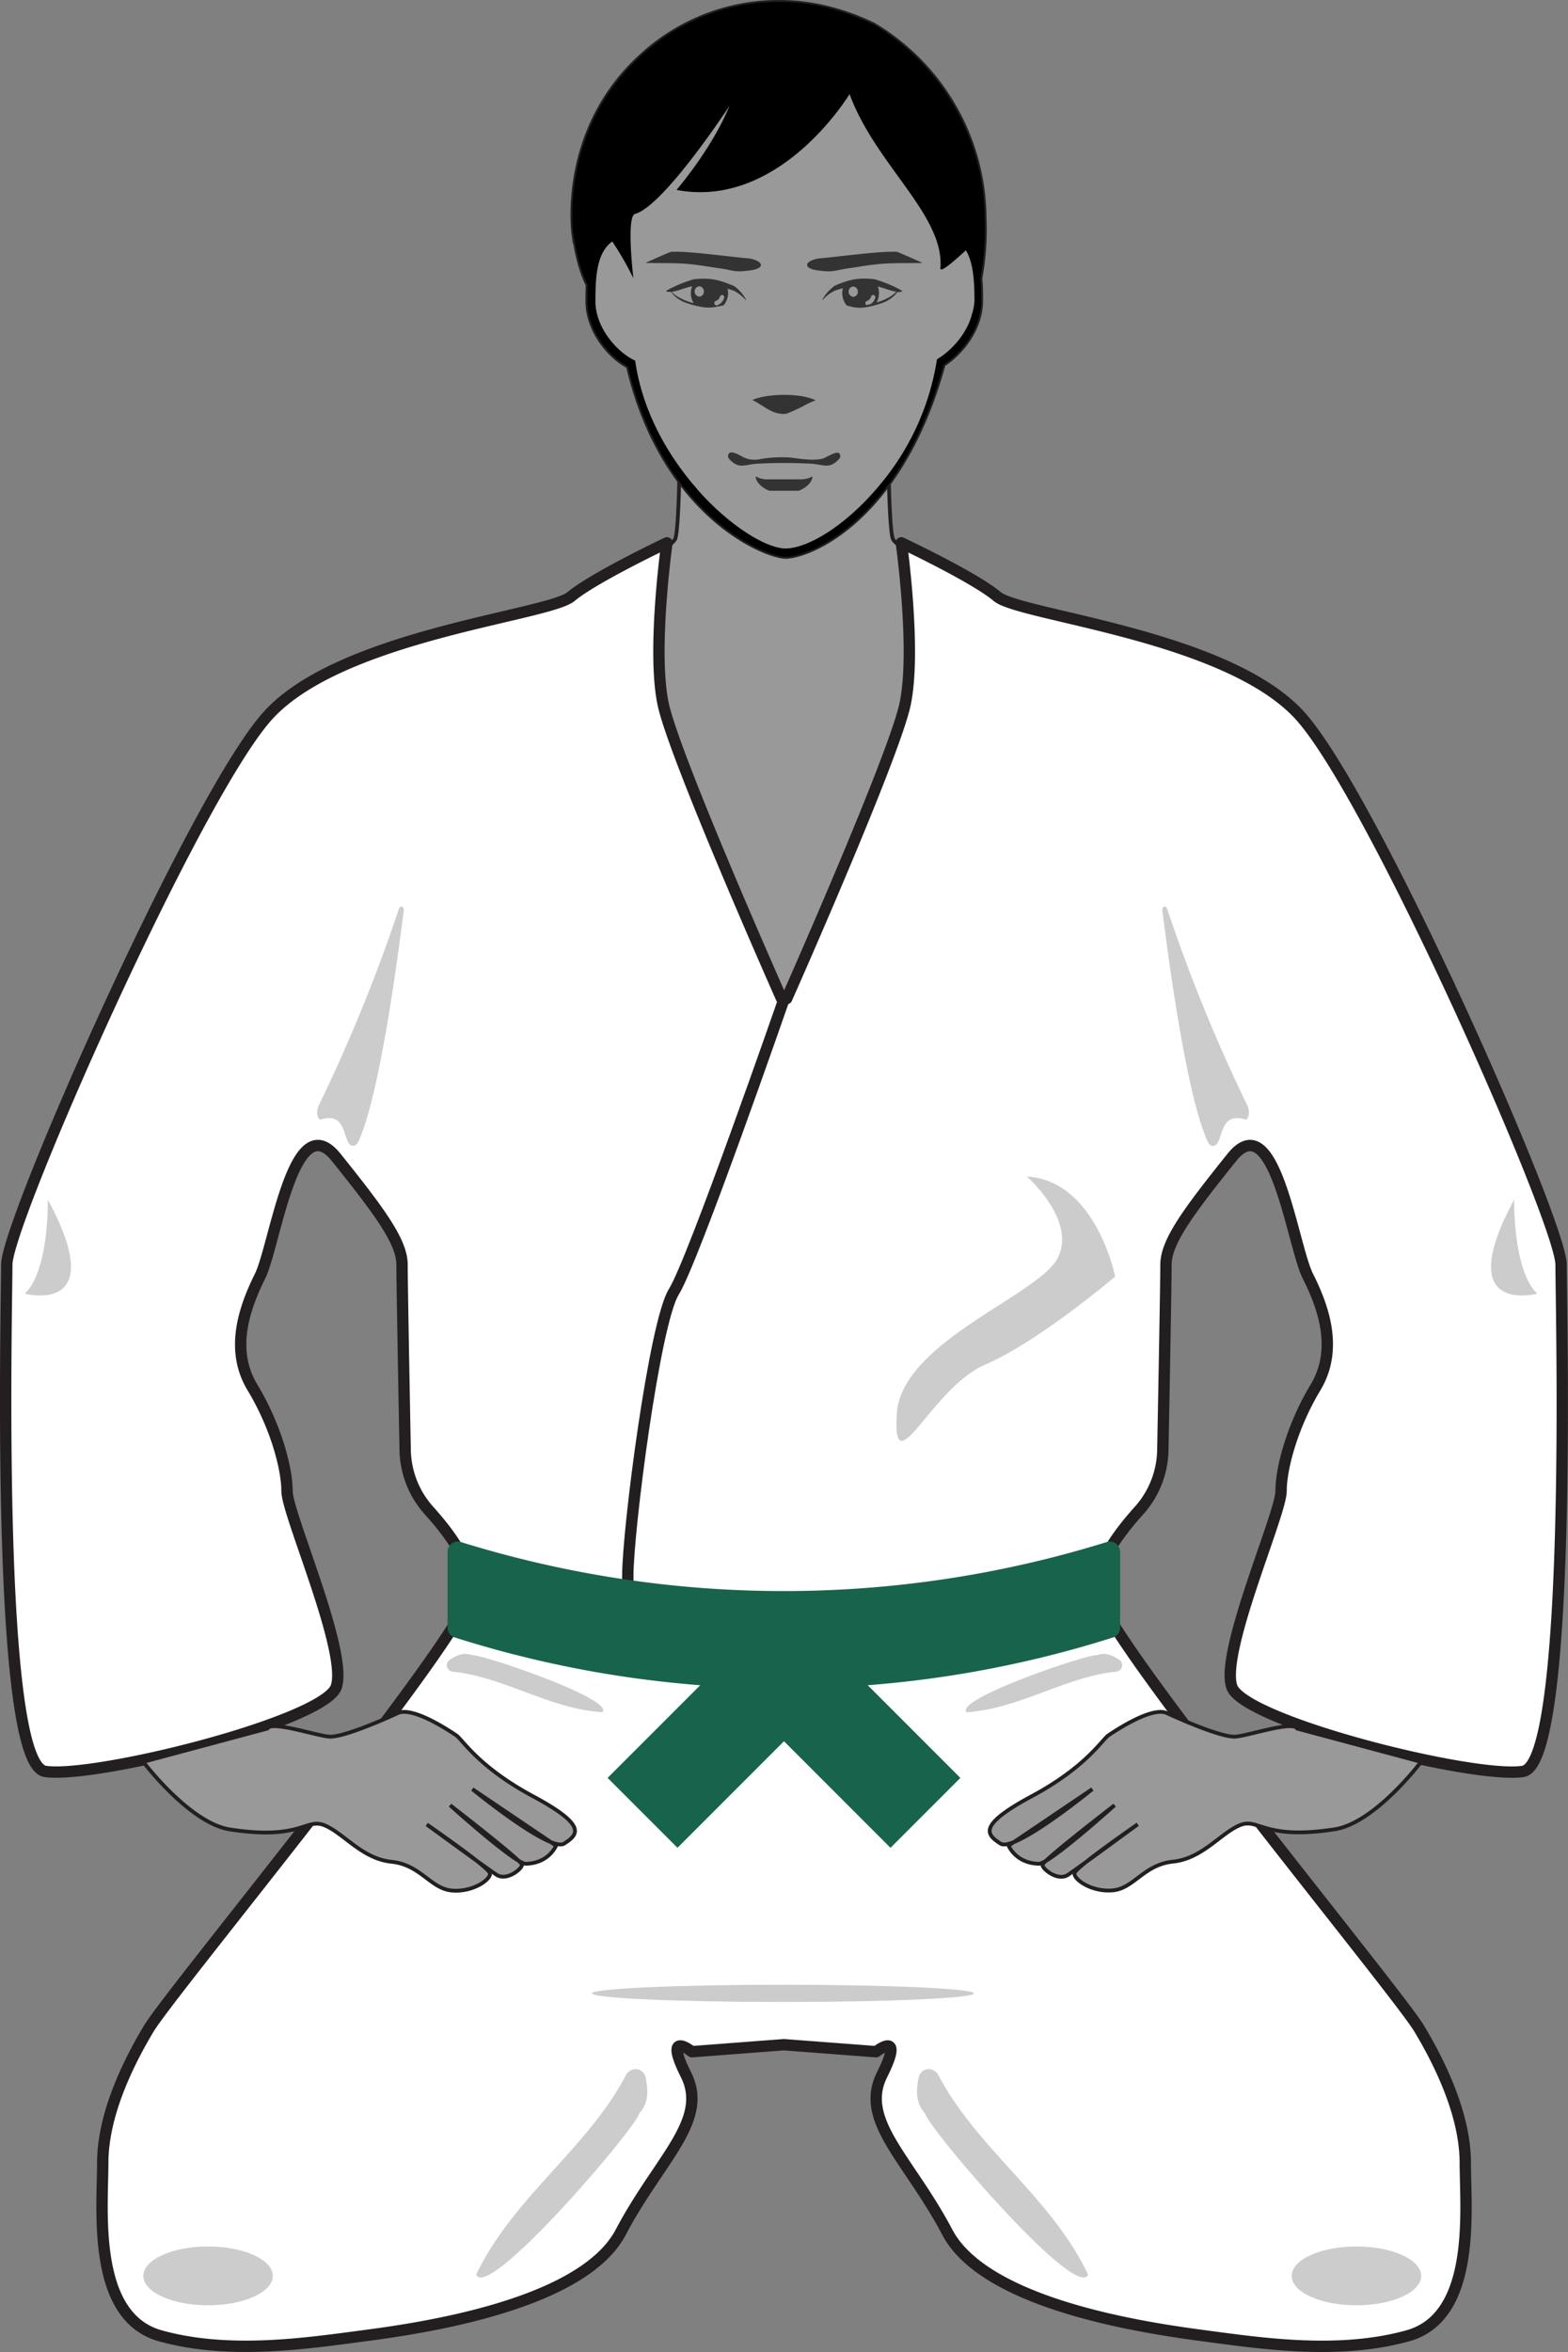
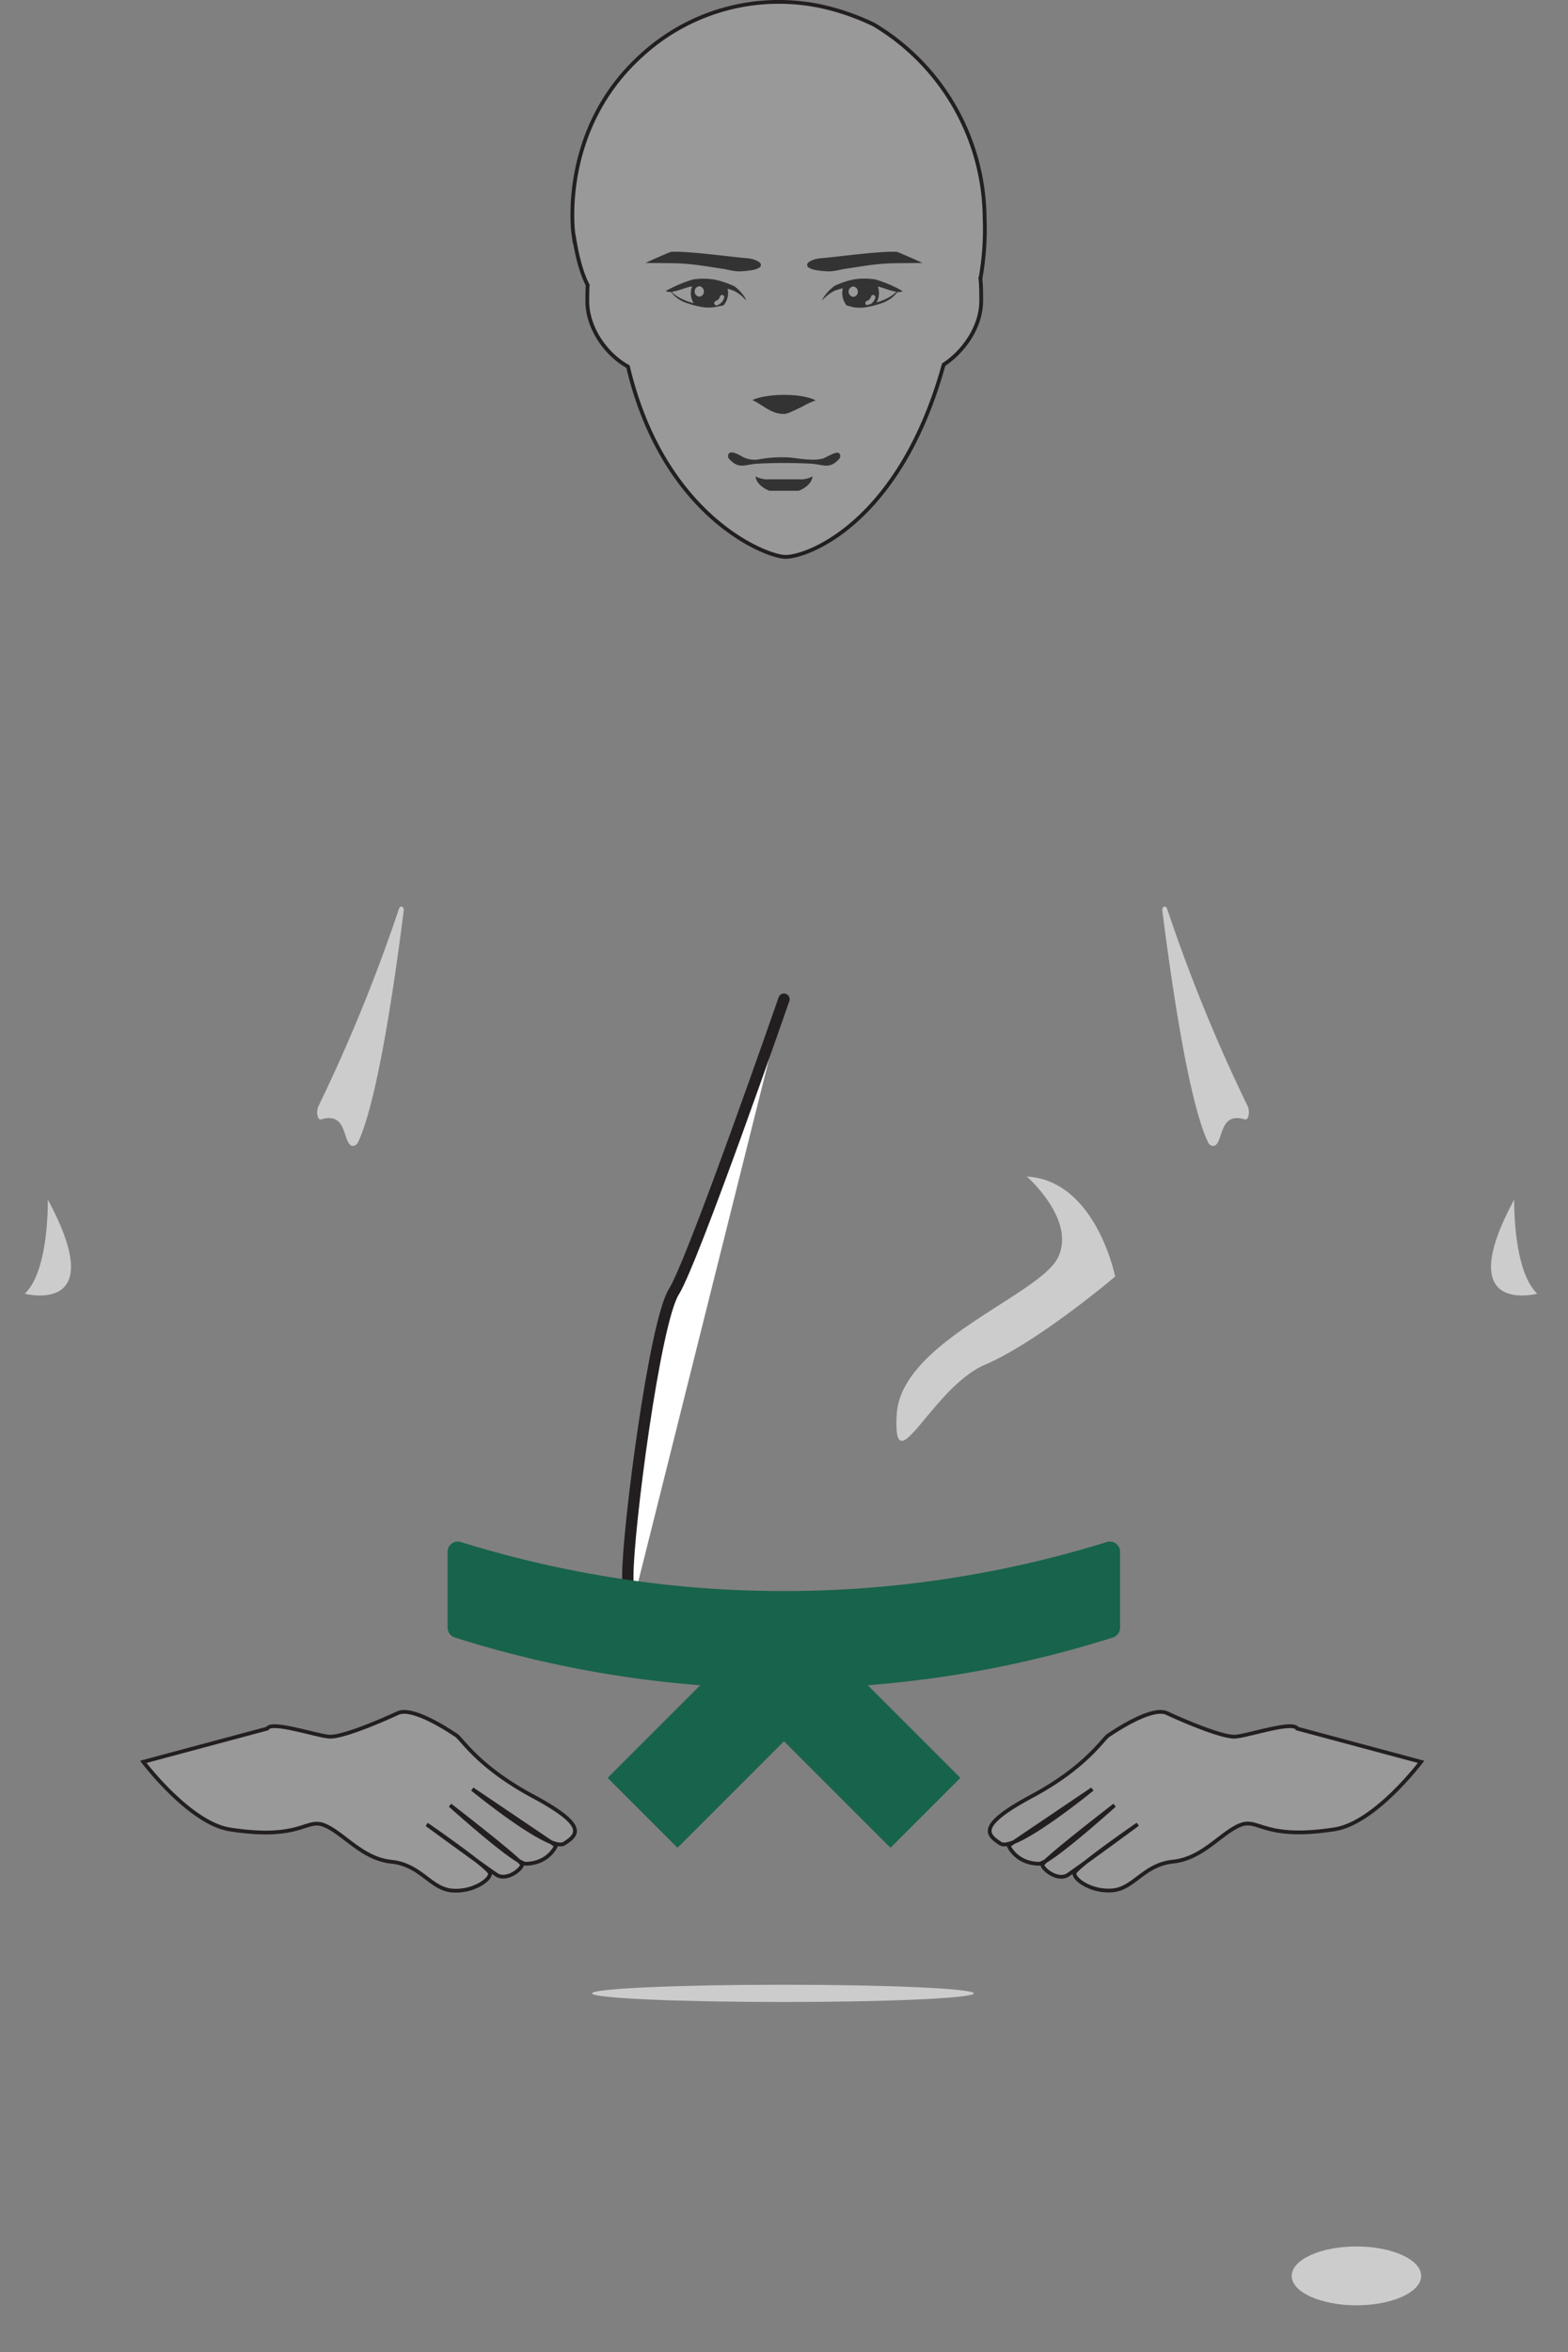
<svg xmlns="http://www.w3.org/2000/svg" id="Layer_1" data-name="Layer 1" viewBox="0 0 414.37 621.23">
  <rect x="0" y="0" width="414.37" height="621.23" fill="#808080" stroke="none" />
  <defs>
    <style>.cls-1{fill:#999;stroke-miterlimit:10;stroke:#231f20}.cls-2{stroke:#231f20;fill:#fff;stroke-linecap:round;stroke-linejoin:round;stroke-width:3px}.cls-3{fill:#333}.cls-4{fill:#ccc}.cls-5{fill:#18634b}</style>
  </defs>
-   <path class="cls-1" d="M342 262.71s-14.2-6.76-15.55-9.47-1.36-35.83-1.36-35.83h-54.87s0 33.13-1.36 35.83-15.55 9.47-15.55 9.47-4.73 44.62-4.05 50c.47 3.75 18.43 46.69 35.5 68.06 4.46 5.59 8.87 9.7 12.88 11.25 4-1.55 8.42-5.66 12.88-11.25 17.07-21.37 35-64.31 35.5-68.06.68-5.38-4.02-50-4.02-50z" transform="translate(-90.46 -110.83)" />
-   <path class="cls-2" d="M503 444.85c0-11.15-49.69-123.71-69-145s-74-26.38-80-31.45-25.35-14.19-25.35-14.19 4 28.39 1 42.59c-2.92 13.64-29.23 73.12-31.3 77.78l-.67.17-.67-.17c-2.07-4.66-28.38-64.14-31.3-77.78-3-14.2 1-42.59 1-42.59s-19.27 9.12-25.35 14.19-60.84 10.14-80.11 31.44-69 133.86-69 145-3 131.84 10.14 133.86 73.73-13.18 76.92-22.31-13-45.63-13-51.71-3-17.24-9.13-27.38-2-21.3 2-29.41 8.82-45.45 20.13-31.35 17.39 22.22 17.39 28.3c0 4.41.53 33.33.83 48.91a24.58 24.58 0 006.33 16.09c5.19 5.75 11.71 14.41 11.09 21.2-1 11.16-79.09 105.47-85.18 115.61s-12.16 23.35-12.16 35.5-3 40.56 15.21 45.63 38.54 2 53.75 0 57.8-8.11 67.94-27.38 23.33-29.4 17.24-41.57 1.55-6.09 1.55-6.09l24.34-1.85 24.36 1.85s7.63-6.08 1.55 6.09 7.1 22.31 17.24 41.57 52.73 25.36 67.94 27.38 35.49 5.07 53.75 0 15.21-33.46 15.21-45.63-6.09-25.35-12.17-35.49-84.17-104.45-85.18-115.61c-.62-6.79 5.9-15.45 11.09-21.2a24.58 24.58 0 006.33-16.09c.3-15.58.83-44.5.83-48.91 0-6.08 6.08-14.19 17.39-28.3s16.02 23.23 20.11 31.35 8.11 19.26 2 29.41S429 498.6 429 504.69s-16.22 42.59-13 51.71 63.74 24.34 76.92 22.31S503 456 503 444.85z" transform="translate(-90.46 -110.83)" />
  <path class="cls-2" d="M297.64 374.75s-24 69.15-29.1 77.26-12.17 62.87-12.17 75v12.61" transform="translate(-90.46 -110.83)" />
  <path class="cls-1" d="M433.25 567.39l32.75 8.79s-12.2 16.21-22.89 17.82c-19 2.93-20-3.2-25.06-1.06s-9.86 8.79-17.59 9.59-10.31 7.06-15.91 7.59-10.4-2.93-10.13-4.53 16.71-12.92 16.71-12.92-14.21 10.45-18.39 13.33c-2.71 1.85-6.8-1.53-6.8-2.6S385 587.64 385 587.64s-17.24 15.52-20 15.46c-6.13-.13-8-4.79-8-4.79l22.12-14.93s-20.53 16.79-24.26 14.39-6.13-4.79 8.27-12.52 18.65-15 20.25-16.07 11.47-7.73 15.46-5.87 14.66 6.48 18.13 6.21 15.21-4.27 16.28-2.13zM161.11 567.39l-32.78 8.79s12.23 16.21 22.92 17.86c19 2.93 20-3.2 25.06-1.06s9.86 8.79 17.59 9.59 10.31 7.06 15.91 7.59 10.4-2.93 10.13-4.53-16.71-12.92-16.71-12.92 14.21 10.41 18.39 13.26c2.71 1.85 6.79-1.53 6.79-2.6s-19-15.73-19-15.73 17.24 15.52 20 15.46c6.13-.13 8-4.79 8-4.79l-22.12-14.93s20.52 16.79 24.26 14.39 6.13-4.79-8.27-12.52-18.65-15-20.25-16.07-11.47-7.73-15.46-5.87-14.66 6.48-18.13 6.21-15.26-4.27-16.33-2.13zM349.59 184.25a73.74 73.74 0 001.07-16 60 60 0 00-29.28-50.93 63.71 63.71 0 00-12.44-4.48 53.66 53.66 0 00-48.86 12.53C238 145.22 242 172.71 242 172.71c.1-.39.89 7.88 3.75 13.4a95.65 95.65 0 00-.09 4.17c0 7.63 5.45 14.52 10.75 17.36 9.34 39.62 36.52 50.28 41.66 50.28 5.94 0 30.28-9.18 41.77-50.78 4.86-3.14 9.92-9.63 9.92-16.86 0-2 0-4.07-.22-6z" transform="translate(-90.46 -110.83)" />
-   <path d="M349.59 184.25a73.74 73.74 0 001.07-16 60 60 0 00-29.28-50.93 63.71 63.71 0 00-12.44-4.48 53.66 53.66 0 00-48.86 12.53C238 145.22 242 172.71 242 172.71c.1-.39.89 7.88 3.75 13.4a95.65 95.65 0 00-.09 4.17c0 7.63 5.45 14.52 10.75 17.36 9.34 39.62 36.52 50.28 41.66 50.28 5.94 0 30.28-9.18 41.77-50.78 4.86-3.14 9.92-9.63 9.92-16.86 0-2 0-4.07-.22-6zm-2.24 9.44a16.39 16.39 0 01-1.5 3.84 21.27 21.27 0 01-3.9 5.16 19.72 19.72 0 01-3.45 2.77l-.42.25-.09.54a67.7 67.7 0 01-14.94 32.55c-.26.32-.52.64-.78.94s-.51.59-.77.88c-8.27 9.39-17.63 15-23.4 15.08v1.11-1.11c-5 0-14.51-5.7-23-15.2l-.83-1c-.3-.34-.59-.67-.87-1-7-8.4-13.11-19.38-15-31.84l-.09-.59-.5-.24c-4-2-9.71-7.9-10-15v-.59c0-6.58.4-12.7 4.45-15.63a81.61 81.61 0 015.58 9.72s-1.95-16.36.45-17c7.65-2.12 24.95-28.54 24.95-28.54-4.67 11.42-14 22.2-14 22.2 27.39 5.19 45.73-25.31 45.73-25.31 6.85 18.68 25.15 32 24 46-.11 1.34 3.47-1.71 6.73-4.74 1.82 2.95 2.28 7.42 2.28 13.32a13.35 13.35 0 01-.63 3.43z" transform="translate(-90.46 -110.83)" />
  <path class="cls-3" d="M297.84 220.15c.74 0 2.87-1.07 4.79-2a20.06 20.06 0 013.38-1.57c-3.87-2-12.85-1.84-16.72-.1 2.94 1.41 5.13 3.84 8.55 3.67zM308.67 182.47c2 .16 3.36-.37 5.28-.66 3.46-.5 7.08-1.18 10.6-1.37 2.53-.15 7.16-.1 9.67-.16.1 0-5-2.27-6.68-2.93-4.49-.28-16.78 1.46-20.38 1.71-1.07.07-3.28.73-3.39 1.64-.19 1.44 3.52 1.65 4.9 1.77zM281.35 181.81c1.91.29 3.25.82 5.27.66 1.39-.12 5.1-.33 4.91-1.77-.13-.91-2.33-1.57-3.4-1.64-3.6-.25-15.89-2-20.38-1.71-1.73.66-6.78 2.93-6.68 2.93 2.51.06 7.14 0 9.66.16 3.54.19 7.15.87 10.62 1.37zM328.09 187.19l-.41-.2a34.88 34.88 0 00-6-2.38c-4.48-.56-7 .11-10.62 1.69a11.73 11.73 0 00-3.43 3.89l.59-.52a10.19 10.19 0 012.81-2.05 22.75 22.75 0 012.18-.66 4.88 4.88 0 00-.17 1.28 5.19 5.19 0 001 3.05c.06.07.09.14.15.21a10.33 10.33 0 001.64.32 4.71 4.71 0 01-1.4-.27 9.54 9.54 0 005 .4 22.29 22.29 0 003.88-1 8.68 8.68 0 004.33-3 2.09 2.09 0 001.35-.23c-.19-.12-.52-.29-.89-.47zm-7.53 3.95l-1.13.28a.62.62 0 01-.27-.36.61.61 0 01.4-.74 1.76 1.76 0 001.1-1.17.58.58 0 01.72-.39.62.62 0 01.38.75 3 3 0 01-1.2 1.63zm-3.4-3.26a1.3 1.3 0 01-1.24 1.36 1 1 0 01-.23-.06 1.38 1.38 0 01.25-2.69l.24.06a1.32 1.32 0 01.98 1.33zm8.45 1.36a15.48 15.48 0 01-3.49 1.47 5.19 5.19 0 00.62-2.46 5.31 5.31 0 00-.3-1.75c1.56.38 3.4 1.17 4.83 1.38h.11a10.12 10.12 0 01-1.77 1.36zM284.34 187.61a10 10 0 012.81 2.07l.59.52a10.68 10.68 0 00-3.23-3.78c-3.67-1.59-6.33-2.36-10.81-1.8a35.17 35.17 0 00-6 2.38l-.42.21-.89.47a2.15 2.15 0 001.35.23 8.68 8.68 0 004.33 3 22.65 22.65 0 003.87 1 10 10 0 004.22-.15 9 9 0 001.55-.3c.06-.07.11-.15.16-.22a5.13 5.13 0 001-3 4.91 4.91 0 00-.15-1.16c.54.17 1.11.34 1.62.53zm-7.86.21a1.37 1.37 0 01-.74 1.24 1.06 1.06 0 01-.5.12 1.38 1.38 0 010-2.74 1.16 1.16 0 01.82.37 1.38 1.38 0 01.42 1.01zm-8.58.09h.12c1.59-.23 3.7-1.17 5.36-1.47a5 5 0 00.39 4.47 16.22 16.22 0 01-4.08-1.64 9.77 9.77 0 01-1.79-1.36zm12.43 3.41c-.22.11-.38.16-.39.17a.54.54 0 01-.51-.16.68.68 0 01-.2-.27.61.61 0 01.4-.74 1.78 1.78 0 001.1-1.17.58.58 0 01.72-.39.6.6 0 01.37.75 3 3 0 01-1.49 1.81zM310.93 230.57c-1.08.35-2.45 1.21-3 1.37-2.58.71-6.15 0-8.78-.27a32.88 32.88 0 00-7.81.43 6.84 6.84 0 01-4.45-.52c-.74-.37-3-1.83-3.77-1a1.08 1.08 0 000 1.43c2.59 2.87 4.09 1.51 7.38 1.3a132.28 132.28 0 0114.36 0c3.29.21 4.79 1.57 7.39-1.3a1.11 1.11 0 000-1.43c-.25-.25-.74-.21-1.32-.01zM301.55 237.43h-7.77a6.72 6.72 0 01-3.65-.77c.23 2.54 3.65 3.8 3.65 3.8h7.77s3.42-1.26 3.64-3.8a6.67 6.67 0 01-3.64.77z" transform="translate(-90.46 -110.83)" />
-   <path class="cls-4" d="M256.75 657.92a2.7 2.7 0 014.32 1.6c.62 3.1 1 6.6-1.66 9.5-1 4.06-40.06 49.69-43.1 42.6 9.72-20.5 29.72-33.5 39.78-53.12.22-.21.44-.4.66-.58zM209.36 552.09a1.68 1.68 0 01-.06-2.86c1.64-1.06 3.56-2.11 5.86-1.22 2.57-.35 37.86 11.68 34.47 15.06-14.06-.89-26.15-9.44-39.78-10.73zM386.17 552.09a1.68 1.68 0 00.07-2.86c-1.64-1.06-3.57-2.11-5.86-1.22-2.57-.35-37.86 11.68-34.47 15.06 14-.89 26.15-9.44 39.78-10.73a5.39 5.39 0 00.48-.25zM337.56 657.92a2.7 2.7 0 00-4.32 1.6c-.61 3.1-1 6.6 1.67 9.5 1 4.06 40 49.69 43.1 42.6-9.72-20.5-29.72-33.5-39.78-53.12-.23-.21-.45-.4-.67-.58z" transform="translate(-90.46 -110.83)" />
  <ellipse class="cls-4" cx="206.9" cy="526.5" rx="50.45" ry="2.28" />
  <path class="cls-4" d="M182.79 413c-1.68-2.06-1.17-8.4-7.44-6.51-1.09.32-1.39-2.23-.7-3.57a438.24 438.24 0 0021.22-52c.35-1.08 1.43-.7 1.28.46-2 15.77-6.64 49.51-12 61-.55 1.2-1.67 1.47-2.36.62zM412 413c1.68-2.06 1.17-8.4 7.43-6.51 1.09.32 1.39-2.23.71-3.57a436.38 436.38 0 01-21.23-52c-.34-1.08-1.42-.7-1.28.46 2 15.77 6.64 49.51 12 61 .52 1.2 1.64 1.47 2.37.62zM490.62 427.67s-.39 18.76 6.09 24.85c0 0-22.82 6.08-6.09-24.85zM103.09 427.67s.4 18.76-6.08 24.85c-.01 0 22.81 6.08 6.08-24.85zM361.83 421.59S375 433.11 370 443.07s-41.52 22.12-42.57 41.39 9.2-7.1 23.35-13.18S385.16 448 385.16 448s-5.07-25.4-23.33-26.41z" transform="translate(-90.46 -110.83)" />
  <ellipse class="cls-4" cx="358.46" cy="601.12" rx="17.11" ry="7.77" />
-   <ellipse class="cls-4" cx="54.98" cy="601.12" rx="17.11" ry="7.77" />
  <path class="cls-5" d="M384.62 543.32a287.56 287.56 0 01-174 0 2.72 2.72 0 01-1.88-2.58v-20.06a2.7 2.7 0 013.51-2.56 287.68 287.68 0 00170.7 0 2.7 2.7 0 013.51 2.56v20.06a2.72 2.72 0 01-1.84 2.58z" transform="translate(-90.46 -110.83)" />
  <path class="cls-5" transform="rotate(45 372.147 401.708)" d="M270.54 533.32h26.11v65.99h-26.11z" />
  <path class="cls-5" transform="rotate(135 289.41 492.168)" d="M298.63 533.32h26.11v65.99h-26.11z" />
</svg>